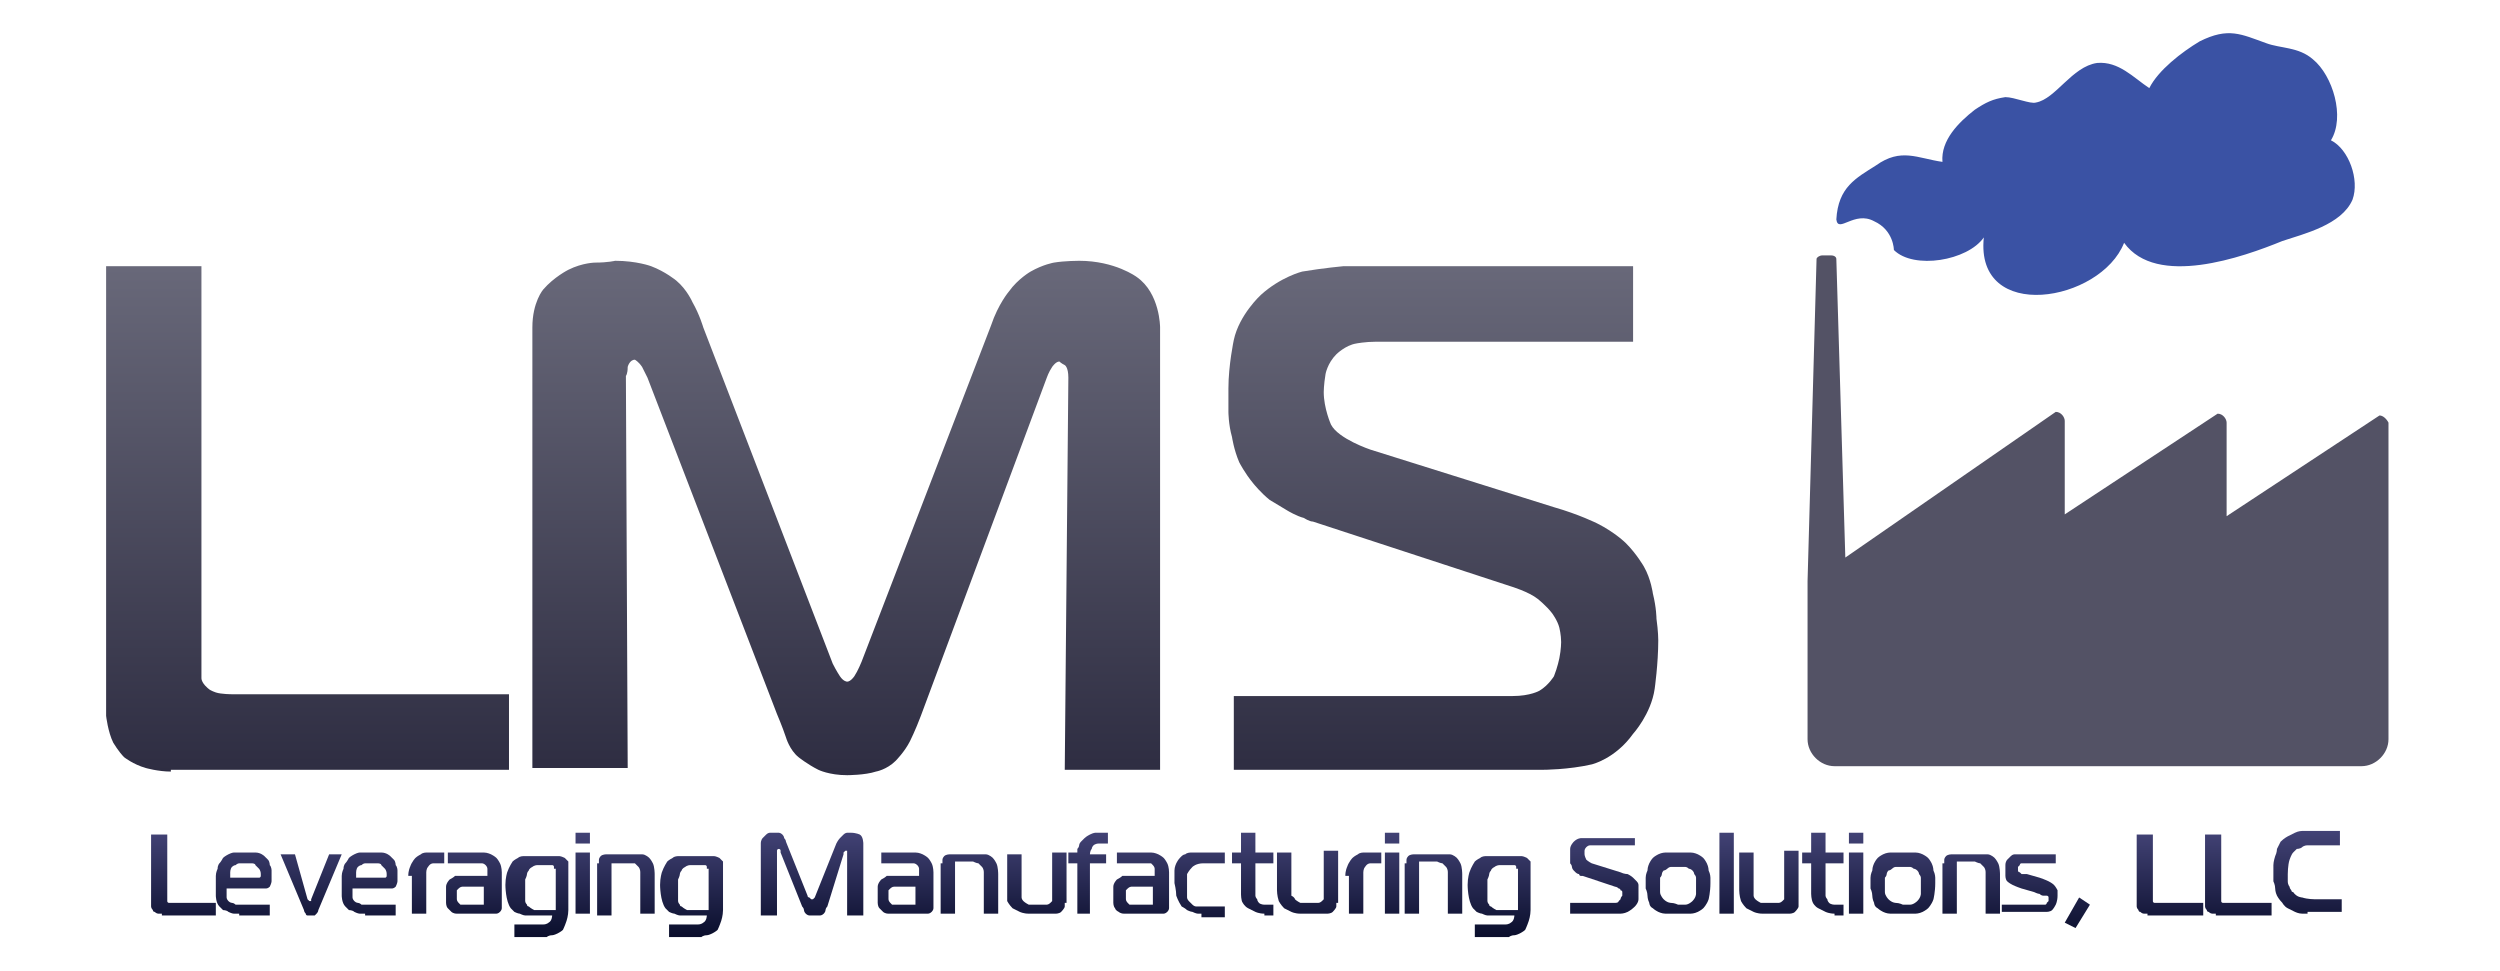
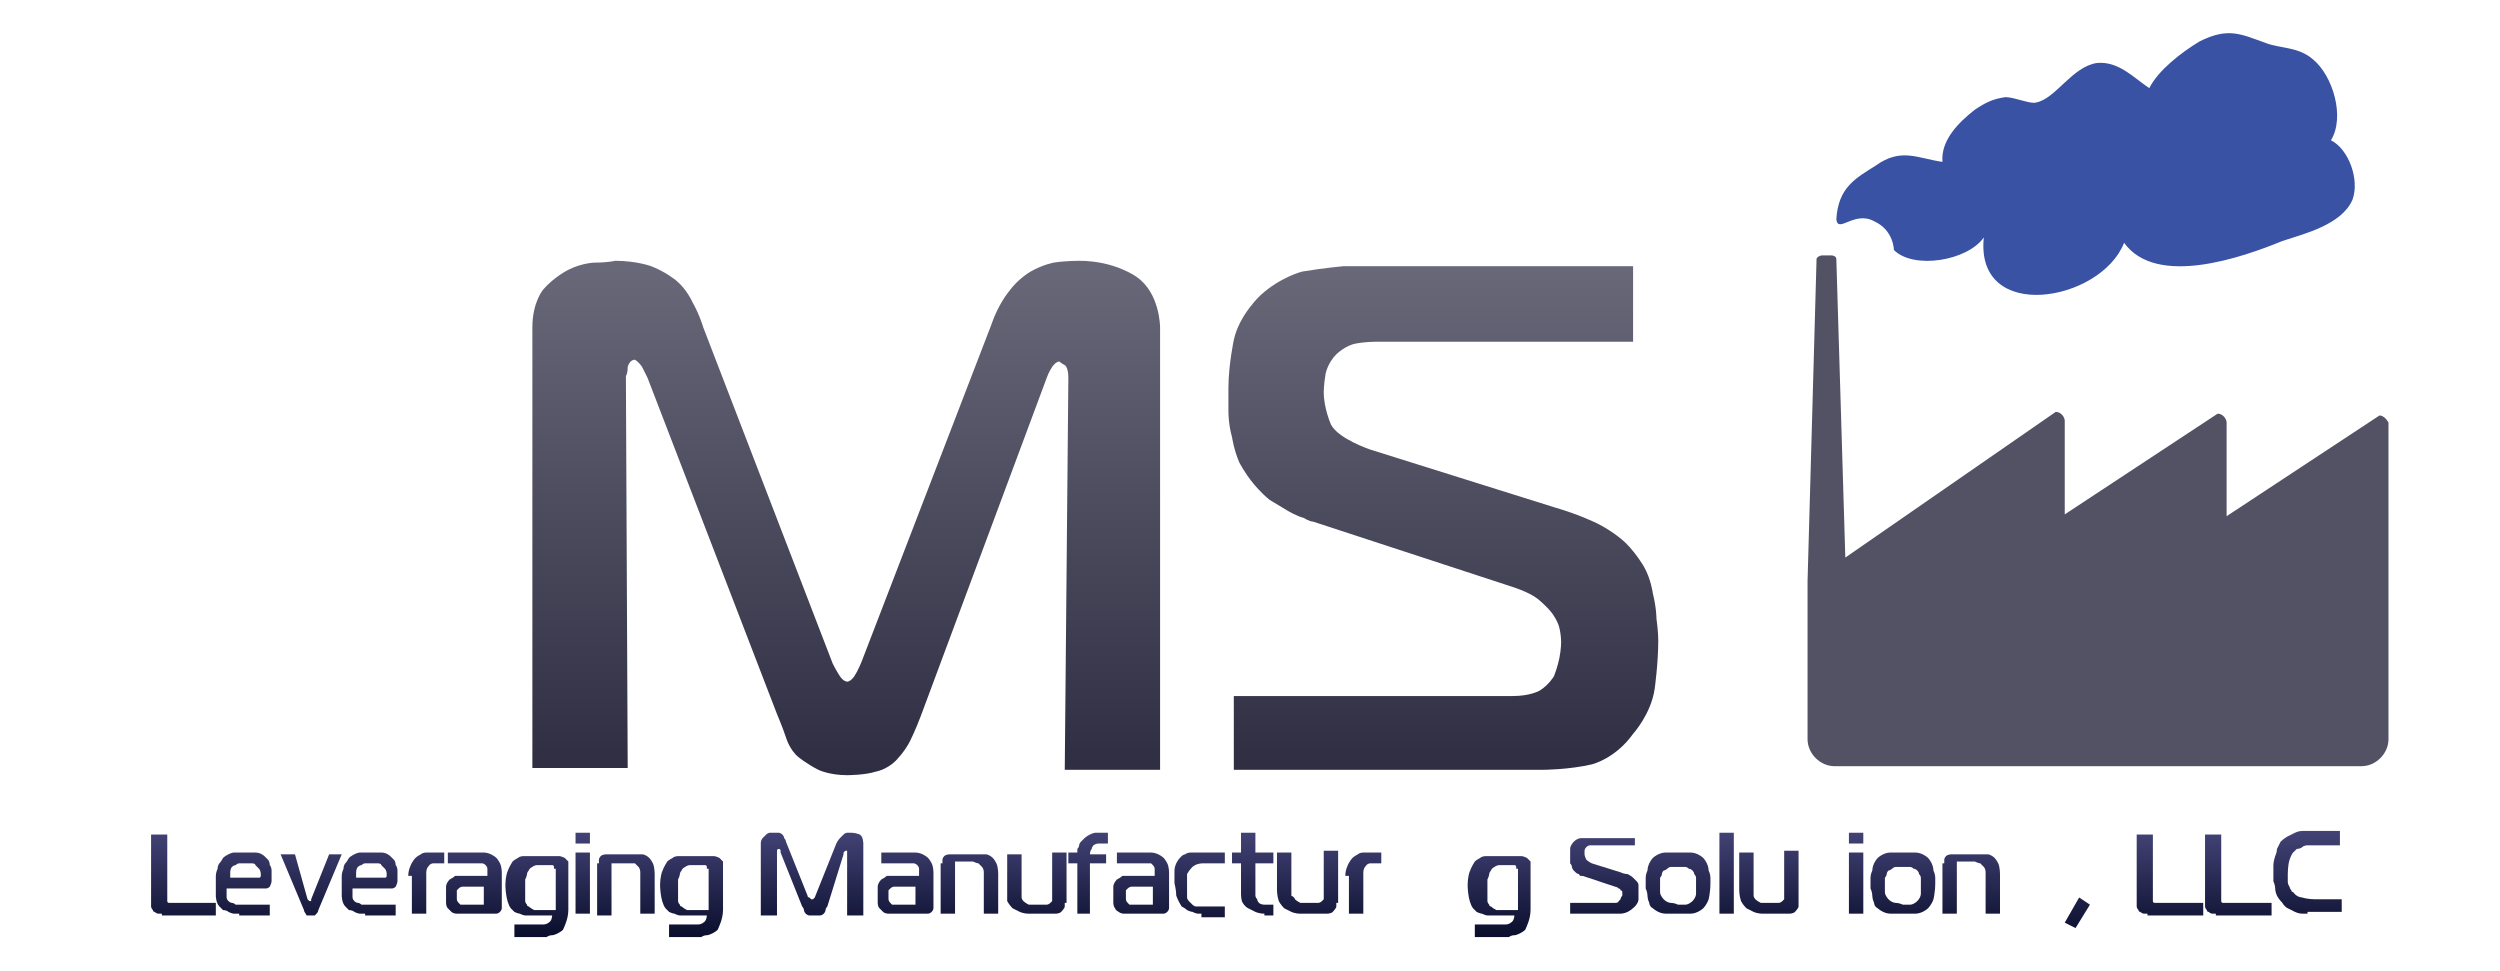
<svg xmlns="http://www.w3.org/2000/svg" xmlns:xlink="http://www.w3.org/1999/xlink" version="1.1" id="Layer_1" x="0px" y="0px" viewBox="0 0 139 54" style="enable-background:new 0 0 139 54;" xml:space="preserve">
  <style type="text/css">
	.st0{clip-path:url(#SVGID_2_);}
	.st1{clip-path:url(#SVGID_4_);fill:url(#SVGID_5_);}
	.st2{clip-path:url(#SVGID_7_);fill:url(#SVGID_8_);}
	.st3{clip-path:url(#SVGID_10_);fill:url(#SVGID_11_);}
	.st4{clip-path:url(#SVGID_13_);fill:url(#SVGID_14_);}
	.st5{clip-path:url(#SVGID_16_);fill:url(#SVGID_17_);}
	.st6{clip-path:url(#SVGID_19_);fill:url(#SVGID_20_);}
	.st7{clip-path:url(#SVGID_22_);fill:url(#SVGID_23_);}
	.st8{clip-path:url(#SVGID_25_);fill:url(#SVGID_26_);}
	.st9{clip-path:url(#SVGID_28_);fill:url(#SVGID_29_);}
	.st10{clip-path:url(#SVGID_31_);fill:url(#SVGID_32_);}
	.st11{clip-path:url(#SVGID_34_);fill:url(#SVGID_35_);}
	.st12{clip-path:url(#SVGID_37_);fill:url(#SVGID_38_);}
	.st13{clip-path:url(#SVGID_40_);fill:url(#SVGID_41_);}
	.st14{clip-path:url(#SVGID_43_);fill:url(#SVGID_44_);}
	.st15{clip-path:url(#SVGID_46_);fill:url(#SVGID_47_);}
	.st16{clip-path:url(#SVGID_49_);fill:url(#SVGID_50_);}
	.st17{clip-path:url(#SVGID_52_);fill:url(#SVGID_53_);}
	.st18{clip-path:url(#SVGID_55_);fill:url(#SVGID_56_);}
	.st19{clip-path:url(#SVGID_58_);fill:url(#SVGID_59_);}
	.st20{clip-path:url(#SVGID_61_);fill:url(#SVGID_62_);}
	.st21{clip-path:url(#SVGID_64_);fill:url(#SVGID_65_);}
	.st22{clip-path:url(#SVGID_67_);fill:url(#SVGID_68_);}
	.st23{clip-path:url(#SVGID_70_);fill:url(#SVGID_71_);}
	.st24{clip-path:url(#SVGID_73_);fill:url(#SVGID_74_);}
	.st25{clip-path:url(#SVGID_76_);fill:url(#SVGID_77_);}
	.st26{clip-path:url(#SVGID_79_);fill:url(#SVGID_80_);}
	.st27{clip-path:url(#SVGID_82_);fill:url(#SVGID_83_);}
	.st28{clip-path:url(#SVGID_85_);fill:url(#SVGID_86_);}
	.st29{clip-path:url(#SVGID_88_);fill:url(#SVGID_89_);}
	.st30{clip-path:url(#SVGID_91_);fill:url(#SVGID_92_);}
	.st31{clip-path:url(#SVGID_94_);fill:url(#SVGID_95_);}
	.st32{clip-path:url(#SVGID_97_);fill:url(#SVGID_98_);}
	.st33{clip-path:url(#SVGID_100_);fill:url(#SVGID_101_);}
	.st34{clip-path:url(#SVGID_103_);fill:url(#SVGID_104_);}
	.st35{clip-path:url(#SVGID_106_);fill:url(#SVGID_107_);}
	.st36{clip-path:url(#SVGID_109_);fill:url(#SVGID_110_);}
	.st37{clip-path:url(#SVGID_112_);fill:url(#SVGID_113_);}
	.st38{clip-path:url(#SVGID_115_);fill:url(#SVGID_116_);}
	.st39{clip-path:url(#SVGID_118_);fill:url(#SVGID_119_);}
	.st40{clip-path:url(#SVGID_121_);fill:#3A52A4;}
	.st41{clip-path:url(#SVGID_123_);fill:#535265;}
</style>
  <g>
    <g>
      <defs>
        <rect id="SVGID_1_" x="-4.9" y="-35" width="149.3" height="124" />
      </defs>
      <clipPath id="SVGID_2_">
        <use xlink:href="#SVGID_1_" style="overflow:visible;" />
      </clipPath>
      <g class="st0">
        <defs>
-           <rect id="SVGID_3_" x="-4.9" y="-35" width="149.3" height="124" />
-         </defs>
+           </defs>
        <clipPath id="SVGID_4_">
          <use xlink:href="#SVGID_3_" style="overflow:visible;" />
        </clipPath>
        <linearGradient id="SVGID_5_" gradientUnits="userSpaceOnUse" x1="2.7" y1="-8.495948e-02" x2="2.899" y2="-8.495948e-02" gradientTransform="matrix(0 143.917 434.136 0 53.898 -373.997)">
          <stop offset="0" style="stop-color:#69697A" />
          <stop offset="1" style="stop-color:#2D2C41" />
        </linearGradient>
        <path class="st1" d="M9.5,42.9c-0.7,0-1.4-0.2-1.4-0.2c-0.7-0.2-1.2-0.6-1.2-0.6c-0.3-0.3-0.6-0.8-0.6-0.8     c-0.3-0.6-0.4-1.5-0.4-1.5v-25h5.3v22.3c0,0.2,0,0.6,0,0.6c0,0.3,0.4,0.6,0.4,0.6c0.1,0.1,0.4,0.2,0.4,0.2     c0.3,0.1,0.9,0.1,0.9,0.1h15.4v4.2H9.5z" />
      </g>
      <g class="st0">
        <defs>
          <rect id="SVGID_6_" x="-4.9" y="-35" width="149.3" height="124" />
        </defs>
        <clipPath id="SVGID_7_">
          <use xlink:href="#SVGID_6_" style="overflow:visible;" />
        </clipPath>
        <linearGradient id="SVGID_8_" gradientUnits="userSpaceOnUse" x1="2.7" y1="-1.535648e-02" x2="2.899" y2="-1.535648e-02" gradientTransform="matrix(0 143.917 434.136 0 53.898 -373.997)">
          <stop offset="0" style="stop-color:#69697A" />
          <stop offset="1" style="stop-color:#2D2C41" />
        </linearGradient>
        <path class="st2" d="M51.2,39.8c-0.3,0.8-0.6,1.4-0.6,1.4c-0.3,0.6-0.8,1.1-0.8,1.1c-0.5,0.5-1.1,0.6-1.1,0.6     c-0.6,0.2-1.6,0.2-1.6,0.2c-1,0-1.6-0.3-1.6-0.3c-0.6-0.3-1.1-0.7-1.1-0.7c-0.5-0.4-0.7-1.1-0.7-1.1c-0.2-0.6-0.5-1.3-0.5-1.3     l-7.2-18.7c-0.1-0.2-0.3-0.6-0.3-0.6c-0.2-0.3-0.4-0.4-0.4-0.4c-0.3,0-0.4,0.4-0.4,0.4c0,0.4-0.1,0.5-0.1,0.5l0.1,21.8h-5.3V18.2     c0-1.4,0.6-2.1,0.6-2.1c0.6-0.7,1.4-1.1,1.4-1.1c0.8-0.4,1.5-0.4,1.5-0.4c0.7,0,1.1-0.1,1.1-0.1c1.2,0,2,0.3,2,0.3     c0.8,0.3,1.4,0.8,1.4,0.8c0.6,0.5,0.9,1.2,0.9,1.2c0.4,0.7,0.6,1.4,0.6,1.4l7.2,18.7c0.2,0.4,0.4,0.7,0.4,0.7     c0.2,0.3,0.4,0.3,0.4,0.3c0.2,0,0.4-0.3,0.4-0.3c0.2-0.3,0.4-0.8,0.4-0.8l7.2-18.7c0.4-1.2,1-1.9,1-1.9c0.5-0.7,1.2-1.1,1.2-1.1     c0.7-0.4,1.3-0.5,1.3-0.5c0.6-0.1,1.4-0.1,1.4-0.1c2,0,3.2,0.9,3.2,0.9c1.3,0.9,1.3,2.8,1.3,2.8v24.6h-5.3l0.2-21.8     c0-0.6-0.2-0.7-0.2-0.7c-0.2-0.1-0.3-0.2-0.3-0.2c-0.2,0-0.4,0.3-0.4,0.3c-0.2,0.3-0.3,0.6-0.3,0.6L51.2,39.8z" />
      </g>
      <g class="st0">
        <defs>
          <rect id="SVGID_9_" x="-4.9" y="-35" width="149.3" height="124" />
        </defs>
        <clipPath id="SVGID_10_">
          <use xlink:href="#SVGID_9_" style="overflow:visible;" />
        </clipPath>
        <linearGradient id="SVGID_11_" gradientUnits="userSpaceOnUse" x1="2.7" y1="6.074588e-02" x2="2.899" y2="6.074588e-02" gradientTransform="matrix(0 143.917 434.136 0 53.898 -373.997)">
          <stop offset="0" style="stop-color:#69697A" />
          <stop offset="1" style="stop-color:#2D2C41" />
        </linearGradient>
        <path class="st3" d="M68.6,38.7h15.5c1,0,1.5-0.3,1.5-0.3c0.5-0.3,0.8-0.8,0.8-0.8c0.2-0.5,0.3-1,0.3-1c0.1-0.5,0.1-0.9,0.1-0.9     c0-0.4-0.1-0.8-0.1-0.8c-0.1-0.4-0.4-0.8-0.4-0.8c-0.3-0.4-0.8-0.8-0.8-0.8c-0.5-0.4-1.5-0.7-1.5-0.7L73,29     c-0.2,0-0.5-0.2-0.5-0.2c-0.4-0.1-0.9-0.4-0.9-0.4c-0.5-0.3-1-0.6-1-0.6c-0.5-0.4-0.9-0.9-0.9-0.9c-0.5-0.6-0.8-1.2-0.8-1.2     c-0.3-0.7-0.4-1.4-0.4-1.4c-0.2-0.7-0.2-1.4-0.2-1.4c0-0.7,0-1.3,0-1.3c0-1.3,0.3-2.7,0.3-2.7c0.3-1.4,1.5-2.5,1.5-2.5     c1.1-1,2.3-1.3,2.3-1.3c1.2-0.2,2.3-0.3,2.3-0.3h16.1v4.2H76.5c-0.6,0-1.1,0.1-1.1,0.1c-0.6,0.1-1.1,0.6-1.1,0.6     c-0.5,0.5-0.6,1.1-0.6,1.1c-0.1,0.6-0.1,1-0.1,1c0,0.9,0.4,1.8,0.4,1.8c0.4,0.8,2.2,1.4,2.2,1.4l10.2,3.2     c1.4,0.4,2.4,0.9,2.4,0.9c1,0.5,1.6,1.1,1.6,1.1c0.6,0.6,1,1.3,1,1.3c0.4,0.7,0.5,1.5,0.5,1.5c0.2,0.8,0.2,1.4,0.2,1.4     c0.1,0.7,0.1,1.2,0.1,1.2c0,1.3-0.2,2.7-0.2,2.7c-0.2,1.4-1.2,2.5-1.2,2.5c-1,1.4-2.3,1.7-2.3,1.7c-1.3,0.3-2.7,0.3-2.7,0.3H68.6     V38.7z" />
      </g>
      <g class="st0">
        <defs>
          <rect id="SVGID_12_" x="-4.9" y="-35" width="149.3" height="124" />
        </defs>
        <clipPath id="SVGID_13_">
          <use xlink:href="#SVGID_12_" style="overflow:visible;" />
        </clipPath>
        <linearGradient id="SVGID_14_" gradientUnits="userSpaceOnUse" x1="9.135" y1="-9.256770e-02" x2="9.334" y2="-9.256770e-02" gradientTransform="matrix(0 28.557 611.657 0 66.84 -214.586)">
          <stop offset="0" style="stop-color:#424275" />
          <stop offset="1" style="stop-color:#0B0F2D" />
        </linearGradient>
        <path class="st4" d="M9,50.8c-0.1,0-0.2,0-0.2,0c-0.1,0-0.2-0.1-0.2-0.1c-0.1,0-0.1-0.1-0.1-0.1c-0.1-0.1-0.1-0.2-0.1-0.2v-4h0.9     v3.6c0,0,0,0.1,0,0.1c0,0.1,0.1,0.1,0.1,0.1c0,0,0.1,0,0.1,0c0,0,0.1,0,0.1,0H12v0.7H9z" />
      </g>
      <g class="st0">
        <defs>
          <rect id="SVGID_15_" x="-4.9" y="-35" width="149.3" height="124" />
        </defs>
        <clipPath id="SVGID_16_">
          <use xlink:href="#SVGID_15_" style="overflow:visible;" />
        </clipPath>
        <linearGradient id="SVGID_17_" gradientUnits="userSpaceOnUse" x1="9.135" y1="-8.687717e-02" x2="9.334" y2="-8.687717e-02" gradientTransform="matrix(0 28.557 611.657 0 66.84 -214.586)">
          <stop offset="0" style="stop-color:#424275" />
          <stop offset="1" style="stop-color:#0B0F2D" />
        </linearGradient>
        <path class="st5" d="M14.4,48.8c0.1,0,0.1-0.1,0.1-0.1c0-0.1,0-0.1,0-0.1c0-0.2-0.1-0.3-0.1-0.3c-0.1-0.1-0.2-0.2-0.2-0.2     C14.2,48,14,48,14,48c-0.2,0-0.3,0-0.3,0c-0.1,0-0.2,0-0.2,0c-0.1,0-0.2,0-0.2,0c-0.1,0-0.2,0.1-0.2,0.1c-0.1,0-0.2,0.1-0.2,0.1     c-0.1,0.1-0.1,0.3-0.1,0.3c0,0.1,0,0.3,0,0.3H14.4z M13.3,50.8c-0.1,0-0.3,0-0.3,0c-0.1,0-0.3-0.1-0.3-0.1     c-0.1-0.1-0.3-0.1-0.3-0.1c-0.1-0.1-0.2-0.2-0.2-0.2c-0.2-0.2-0.2-0.6-0.2-0.6c0-0.3,0-0.7,0-0.7c0-0.2,0-0.4,0-0.4     c0-0.2,0.1-0.4,0.1-0.4c0-0.2,0.1-0.3,0.1-0.3c0.1-0.1,0.2-0.3,0.2-0.3c0.1-0.1,0.3-0.2,0.3-0.2c0.2-0.1,0.3-0.1,0.3-0.1     c0.2,0,0.3,0,0.3,0c0.2,0,0.3,0,0.3,0c0.3,0,0.6,0,0.6,0c0.3,0,0.5,0.2,0.5,0.2c0.1,0.1,0.2,0.2,0.2,0.2c0.1,0.1,0.1,0.3,0.1,0.3     c0.1,0.1,0.1,0.3,0.1,0.3c0,0.2,0,0.3,0,0.3c0,0.1,0,0.3,0,0.3c0,0.1-0.1,0.3-0.1,0.3c-0.1,0.1-0.2,0.1-0.2,0.1     c-0.1,0-0.2,0-0.2,0h-2c0,0.1,0,0.3,0,0.3c0,0.1,0,0.2,0,0.2c0,0.1,0.1,0.2,0.1,0.2c0.1,0.1,0.2,0.1,0.2,0.1     c0.1,0,0.2,0.1,0.2,0.1c0.1,0,0.2,0,0.2,0h1.7v0.6H13.3z" />
      </g>
      <g class="st0">
        <defs>
          <rect id="SVGID_18_" x="-4.9" y="-35" width="149.3" height="124" />
        </defs>
        <clipPath id="SVGID_19_">
          <use xlink:href="#SVGID_18_" style="overflow:visible;" />
        </clipPath>
        <linearGradient id="SVGID_20_" gradientUnits="userSpaceOnUse" x1="9.135" y1="-8.118137e-02" x2="9.334" y2="-8.118137e-02" gradientTransform="matrix(0 28.557 611.657 0 66.84 -214.586)">
          <stop offset="0" style="stop-color:#424275" />
          <stop offset="1" style="stop-color:#0B0F2D" />
        </linearGradient>
        <path class="st6" d="M17.1,50C17.1,50,17.1,50,17.1,50c0.1,0.1,0.1,0.1,0.1,0.1c0,0,0.1,0,0.1,0c0,0,0-0.1,0-0.1l1-2.5H19     l-1.3,3.1c0,0.1-0.1,0.2-0.1,0.2c-0.1,0.1-0.1,0.1-0.1,0.1c-0.1,0-0.1,0-0.1,0c-0.1,0-0.1,0-0.1,0c-0.1,0-0.1,0-0.1,0     c-0.1,0-0.1,0-0.1,0c-0.1,0-0.1-0.1-0.1-0.1c-0.1-0.1-0.1-0.2-0.1-0.2l-1.3-3.1h0.8L17.1,50z" />
      </g>
      <g class="st0">
        <defs>
          <rect id="SVGID_21_" x="-4.9" y="-35" width="149.3" height="124" />
        </defs>
        <clipPath id="SVGID_22_">
          <use xlink:href="#SVGID_21_" style="overflow:visible;" />
        </clipPath>
        <linearGradient id="SVGID_23_" gradientUnits="userSpaceOnUse" x1="9.135" y1="-7.548558e-02" x2="9.334" y2="-7.548558e-02" gradientTransform="matrix(0 28.557 611.657 0 66.84 -214.586)">
          <stop offset="0" style="stop-color:#424275" />
          <stop offset="1" style="stop-color:#0B0F2D" />
        </linearGradient>
        <path class="st7" d="M21.4,48.8c0.1,0,0.1-0.1,0.1-0.1c0-0.1,0-0.1,0-0.1c0-0.2-0.1-0.3-0.1-0.3c-0.1-0.1-0.2-0.2-0.2-0.2     C21.2,48,21,48,21,48c-0.2,0-0.3,0-0.3,0c-0.1,0-0.2,0-0.2,0c-0.1,0-0.2,0-0.2,0c-0.1,0-0.2,0.1-0.2,0.1c-0.1,0-0.2,0.1-0.2,0.1     c-0.1,0.1-0.1,0.3-0.1,0.3c0,0.1,0,0.3,0,0.3H21.4z M20.3,50.8c-0.1,0-0.3,0-0.3,0c-0.1,0-0.3-0.1-0.3-0.1     c-0.1-0.1-0.3-0.1-0.3-0.1c-0.1-0.1-0.2-0.2-0.2-0.2c-0.2-0.2-0.2-0.6-0.2-0.6c0-0.3,0-0.7,0-0.7c0-0.2,0-0.4,0-0.4     c0-0.2,0.1-0.4,0.1-0.4c0-0.2,0.1-0.3,0.1-0.3c0.1-0.1,0.2-0.3,0.2-0.3c0.1-0.1,0.3-0.2,0.3-0.2c0.2-0.1,0.3-0.1,0.3-0.1     c0.2,0,0.3,0,0.3,0c0.2,0,0.3,0,0.3,0c0.3,0,0.6,0,0.6,0c0.3,0,0.5,0.2,0.5,0.2c0.1,0.1,0.2,0.2,0.2,0.2c0.1,0.1,0.1,0.3,0.1,0.3     c0.1,0.1,0.1,0.3,0.1,0.3c0,0.2,0,0.3,0,0.3c0,0.1,0,0.3,0,0.3c0,0.1-0.1,0.3-0.1,0.3c-0.1,0.1-0.2,0.1-0.2,0.1     c-0.1,0-0.2,0-0.2,0h-2c0,0.1,0,0.3,0,0.3c0,0.1,0,0.2,0,0.2c0,0.1,0.1,0.2,0.1,0.2c0.1,0.1,0.2,0.1,0.2,0.1     c0.1,0,0.2,0.1,0.2,0.1c0.1,0,0.2,0,0.2,0h1.7v0.6H20.3z" />
      </g>
      <g class="st0">
        <defs>
          <rect id="SVGID_24_" x="-4.9" y="-35" width="149.3" height="124" />
        </defs>
        <clipPath id="SVGID_25_">
          <use xlink:href="#SVGID_24_" style="overflow:visible;" />
        </clipPath>
        <linearGradient id="SVGID_26_" gradientUnits="userSpaceOnUse" x1="9.135" y1="-7.055835e-02" x2="9.334" y2="-7.055835e-02" gradientTransform="matrix(0 28.557 611.657 0 66.84 -214.586)">
          <stop offset="0" style="stop-color:#424275" />
          <stop offset="1" style="stop-color:#0B0F2D" />
        </linearGradient>
        <path class="st8" d="M22.7,48.7c0-0.3,0.1-0.5,0.1-0.5c0.1-0.3,0.3-0.5,0.3-0.5c0.1-0.1,0.3-0.2,0.3-0.2c0.1-0.1,0.3-0.1,0.3-0.1     c0.1,0,0.3,0,0.3,0c0.1,0,0.2,0,0.2,0h0.5V48h-0.3c-0.1,0-0.3,0-0.3,0c-0.2,0-0.3,0.2-0.3,0.2c-0.1,0.1-0.1,0.3-0.1,0.3     c0,0.2,0,0.4,0,0.4v1.9h-0.8V48.7z" />
      </g>
      <g class="st0">
        <defs>
          <rect id="SVGID_27_" x="-4.9" y="-35" width="149.3" height="124" />
        </defs>
        <clipPath id="SVGID_28_">
          <use xlink:href="#SVGID_27_" style="overflow:visible;" />
        </clipPath>
        <linearGradient id="SVGID_29_" gradientUnits="userSpaceOnUse" x1="9.135" y1="-6.637862e-02" x2="9.334" y2="-6.637862e-02" gradientTransform="matrix(0 28.557 611.657 0 66.84 -214.586)">
          <stop offset="0" style="stop-color:#424275" />
          <stop offset="1" style="stop-color:#0B0F2D" />
        </linearGradient>
        <path class="st9" d="M25.8,49.3c0,0-0.1,0-0.1,0c-0.1,0-0.2,0.1-0.2,0.1c0,0-0.1,0.1-0.1,0.1c0,0.1,0,0.3,0,0.3     c0,0.1,0,0.2,0,0.2c0,0.1,0.1,0.2,0.1,0.2c0,0,0.1,0.1,0.1,0.1c0.1,0,0.1,0,0.1,0h1c0,0,0.1,0,0.1,0c0,0,0.1,0,0.1,0     c0,0,0-0.1,0-0.1c0,0,0-0.1,0-0.1v-0.8H25.8z M26.9,47.4c0.2,0,0.4,0.1,0.4,0.1c0.2,0.1,0.3,0.2,0.3,0.2c0.1,0.1,0.2,0.3,0.2,0.3     c0.1,0.2,0.1,0.5,0.1,0.5v1.8c0,0.1,0,0.2,0,0.2c0,0.1-0.1,0.2-0.1,0.2c-0.1,0.1-0.2,0.1-0.2,0.1c-0.1,0-0.3,0-0.3,0h-1.6     c-0.1,0-0.3,0-0.3,0c-0.2,0-0.3-0.1-0.3-0.1c-0.1-0.1-0.2-0.2-0.2-0.2c-0.1-0.1-0.1-0.3-0.1-0.3c0-0.1,0-0.3,0-0.3     c0-0.1,0-0.2,0-0.2c0-0.2,0-0.4,0-0.4c0-0.2,0.2-0.4,0.2-0.4c0.2-0.1,0.3-0.2,0.3-0.2c0.2,0,0.3,0,0.3,0h1.5v-0.2     c0-0.1,0-0.2,0-0.2c0-0.1-0.1-0.2-0.1-0.2c-0.1-0.1-0.2-0.1-0.2-0.1c-0.1,0-0.2,0-0.2,0h-1.7v-0.6H26.9z" />
      </g>
      <g class="st0">
        <defs>
          <rect id="SVGID_30_" x="-4.9" y="-35" width="149.3" height="124" />
        </defs>
        <clipPath id="SVGID_31_">
          <use xlink:href="#SVGID_30_" style="overflow:visible;" />
        </clipPath>
        <linearGradient id="SVGID_32_" gradientUnits="userSpaceOnUse" x1="9.135" y1="-6.044068e-02" x2="9.334" y2="-6.044068e-02" gradientTransform="matrix(0 28.557 611.657 0 66.84 -214.586)">
          <stop offset="0" style="stop-color:#424275" />
          <stop offset="1" style="stop-color:#0B0F2D" />
        </linearGradient>
        <path class="st10" d="M30.8,48.3c0-0.1,0-0.1,0-0.1c0-0.1-0.1-0.1-0.1-0.1c-0.1,0-0.1,0-0.1,0c0,0-0.1,0-0.1,0h-0.6     c-0.2,0-0.3,0.1-0.3,0.1c-0.2,0.1-0.2,0.2-0.2,0.2c-0.1,0.1-0.1,0.2-0.1,0.2c0,0.1-0.1,0.3-0.1,0.3c0,0.1,0,0.3,0,0.3     c0,0.1,0,0.2,0,0.2c0,0.2,0,0.4,0,0.4c0,0.2,0,0.3,0,0.3c0,0.1,0.1,0.2,0.1,0.2c0,0.1,0.1,0.1,0.1,0.1c0.1,0.1,0.3,0.2,0.3,0.2     c0.2,0,0.3,0,0.3,0h0.9V48.3z M28.5,51.4h1.4c0.1,0,0.3,0,0.3,0c0.2,0,0.3-0.1,0.3-0.1c0.2-0.1,0.2-0.4,0.2-0.4h-1.2     c-0.1,0-0.3,0-0.3,0c-0.1,0-0.3-0.1-0.3-0.1c-0.1,0-0.3-0.1-0.3-0.1c-0.1-0.1-0.2-0.2-0.2-0.2c-0.3-0.4-0.3-1.3-0.3-1.3     c0-0.4,0.1-0.7,0.1-0.7c0.1-0.3,0.3-0.6,0.3-0.6c0.1-0.1,0.3-0.2,0.3-0.2c0.1-0.1,0.3-0.1,0.3-0.1c0.1,0,0.3,0,0.3,0     c0.1,0,0.3,0,0.3,0h1.1c0.1,0,0.3,0,0.3,0c0.1,0,0.3,0.1,0.3,0.1c0.1,0.1,0.2,0.2,0.2,0.2c0,0.1,0,0.3,0,0.3v2.4     c0,0.3-0.1,0.6-0.1,0.6c-0.1,0.3-0.2,0.5-0.2,0.5c-0.1,0.1-0.3,0.2-0.3,0.2c-0.2,0.1-0.3,0.1-0.3,0.1c-0.2,0-0.3,0.1-0.3,0.1     c-0.1,0-0.2,0-0.2,0h-1.6V51.4z" />
      </g>
      <g class="st0">
        <defs>
          <rect id="SVGID_33_" x="-4.9" y="-35" width="149.3" height="124" />
        </defs>
        <clipPath id="SVGID_34_">
          <use xlink:href="#SVGID_33_" style="overflow:visible;" />
        </clipPath>
        <linearGradient id="SVGID_35_" gradientUnits="userSpaceOnUse" x1="9.135" y1="-5.631360e-02" x2="9.334" y2="-5.631360e-02" gradientTransform="matrix(0 28.557 611.657 0 66.84 -214.586)">
          <stop offset="0" style="stop-color:#424275" />
          <stop offset="1" style="stop-color:#0B0F2D" />
        </linearGradient>
        <path class="st11" d="M32,46.9v-0.6h0.8v0.6H32z M32,47.4h0.8v3.4H32V47.4z" />
      </g>
      <g class="st0">
        <defs>
          <rect id="SVGID_36_" x="-4.9" y="-35" width="149.3" height="124" />
        </defs>
        <clipPath id="SVGID_37_">
          <use xlink:href="#SVGID_36_" style="overflow:visible;" />
        </clipPath>
        <linearGradient id="SVGID_38_" gradientUnits="userSpaceOnUse" x1="9.135" y1="-5.230233e-02" x2="9.334" y2="-5.230233e-02" gradientTransform="matrix(0 28.557 611.657 0 66.84 -214.586)">
          <stop offset="0" style="stop-color:#424275" />
          <stop offset="1" style="stop-color:#0B0F2D" />
        </linearGradient>
        <path class="st12" d="M33.3,48c0-0.1,0-0.2,0-0.2c0-0.1,0.1-0.2,0.1-0.2c0.1-0.1,0.3-0.1,0.3-0.1c0.1,0,0.3,0,0.3,0h1.2     c0.3,0,0.5,0,0.5,0c0.2,0,0.4,0.2,0.4,0.2c0.1,0.1,0.2,0.3,0.2,0.3c0.1,0.2,0.1,0.6,0.1,0.6v2.2h-0.8v-2c0-0.2,0-0.3,0-0.3     c0-0.2-0.1-0.3-0.1-0.3c-0.1-0.1-0.2-0.2-0.2-0.2C35.2,48,35,48,35,48h-0.8c0,0-0.1,0-0.1,0c0,0-0.1,0-0.1,0c0,0,0,0.1,0,0.1     c0,0,0,0.1,0,0.1v2.7h-0.8V48z" />
      </g>
      <g class="st0">
        <defs>
          <rect id="SVGID_39_" x="-4.9" y="-35" width="149.3" height="124" />
        </defs>
        <clipPath id="SVGID_40_">
          <use xlink:href="#SVGID_39_" style="overflow:visible;" />
        </clipPath>
        <linearGradient id="SVGID_41_" gradientUnits="userSpaceOnUse" x1="9.135" y1="-4.638544e-02" x2="9.334" y2="-4.638544e-02" gradientTransform="matrix(0 28.557 611.657 0 66.84 -214.586)">
          <stop offset="0" style="stop-color:#424275" />
          <stop offset="1" style="stop-color:#0B0F2D" />
        </linearGradient>
        <path class="st13" d="M39.3,48.3c0-0.1,0-0.1,0-0.1c0-0.1-0.1-0.1-0.1-0.1c-0.1,0-0.1,0-0.1,0c0,0-0.1,0-0.1,0h-0.6     c-0.2,0-0.3,0.1-0.3,0.1c-0.2,0.1-0.2,0.2-0.2,0.2c-0.1,0.1-0.1,0.2-0.1,0.2c0,0.1-0.1,0.3-0.1,0.3c0,0.1,0,0.3,0,0.3     c0,0.1,0,0.2,0,0.2c0,0.2,0,0.4,0,0.4c0,0.2,0,0.3,0,0.3c0,0.1,0.1,0.2,0.1,0.2c0,0.1,0.1,0.1,0.1,0.1c0.1,0.1,0.3,0.2,0.3,0.2     c0.2,0,0.3,0,0.3,0h0.9V48.3z M37.1,51.4h1.4c0.1,0,0.3,0,0.3,0c0.2,0,0.3-0.1,0.3-0.1c0.2-0.1,0.2-0.4,0.2-0.4h-1.2     c-0.1,0-0.3,0-0.3,0c-0.1,0-0.3-0.1-0.3-0.1c-0.1,0-0.3-0.1-0.3-0.1c-0.1-0.1-0.2-0.2-0.2-0.2c-0.3-0.4-0.3-1.3-0.3-1.3     c0-0.4,0.1-0.7,0.1-0.7c0.1-0.3,0.3-0.6,0.3-0.6c0.1-0.1,0.3-0.2,0.3-0.2c0.1-0.1,0.3-0.1,0.3-0.1c0.1,0,0.3,0,0.3,0     c0.1,0,0.3,0,0.3,0h1.1c0.1,0,0.3,0,0.3,0c0.1,0,0.3,0.1,0.3,0.1c0.1,0.1,0.2,0.2,0.2,0.2c0,0.1,0,0.3,0,0.3v2.4     c0,0.3-0.1,0.6-0.1,0.6c-0.1,0.3-0.2,0.5-0.2,0.5c-0.1,0.1-0.3,0.2-0.3,0.2c-0.2,0.1-0.3,0.1-0.3,0.1c-0.2,0-0.3,0.1-0.3,0.1     c-0.1,0-0.2,0-0.2,0h-1.6V51.4z" />
      </g>
      <g class="st0">
        <defs>
          <rect id="SVGID_42_" x="-4.9" y="-35" width="149.3" height="124" />
        </defs>
        <clipPath id="SVGID_43_">
          <use xlink:href="#SVGID_42_" style="overflow:visible;" />
        </clipPath>
        <linearGradient id="SVGID_44_" gradientUnits="userSpaceOnUse" x1="9.135" y1="-3.514652e-02" x2="9.334" y2="-3.514652e-02" gradientTransform="matrix(0 28.557 611.657 0 66.84 -214.586)">
          <stop offset="0" style="stop-color:#424275" />
          <stop offset="1" style="stop-color:#0B0F2D" />
        </linearGradient>
        <path class="st14" d="M46,50.4c-0.1,0.1-0.1,0.2-0.1,0.2c0,0.1-0.1,0.2-0.1,0.2c-0.1,0.1-0.2,0.1-0.2,0.1c-0.1,0-0.3,0-0.3,0     c-0.2,0-0.3,0-0.3,0c-0.1,0-0.2-0.1-0.2-0.1c-0.1-0.1-0.1-0.2-0.1-0.2c0-0.1-0.1-0.2-0.1-0.2l-1.2-3c0,0,0-0.1,0-0.1     c0-0.1-0.1-0.1-0.1-0.1c-0.1,0-0.1,0.1-0.1,0.1c0,0.1,0,0.1,0,0.1l0,3.5h-0.9v-4c0-0.2,0.1-0.3,0.1-0.3c0.1-0.1,0.2-0.2,0.2-0.2     c0.1-0.1,0.2-0.1,0.2-0.1c0.1,0,0.2,0,0.2,0c0.2,0,0.3,0,0.3,0c0.1,0,0.2,0.1,0.2,0.1c0.1,0.1,0.1,0.2,0.1,0.2     c0.1,0.1,0.1,0.2,0.1,0.2l1.2,3c0,0.1,0.1,0.1,0.1,0.1c0,0,0.1,0.1,0.1,0.1c0,0,0.1,0,0.1,0c0,0,0.1-0.1,0.1-0.1l1.2-3     c0.1-0.2,0.2-0.3,0.2-0.3c0.1-0.1,0.2-0.2,0.2-0.2c0.1-0.1,0.2-0.1,0.2-0.1c0.1,0,0.2,0,0.2,0c0.3,0,0.5,0.1,0.5,0.1     c0.2,0.1,0.2,0.5,0.2,0.5v4h-0.9l0-3.5c0-0.1,0-0.1,0-0.1c0,0-0.1,0-0.1,0c0,0-0.1,0.1-0.1,0.1c0,0.1,0,0.1,0,0.1L46,50.4z" />
      </g>
      <g class="st0">
        <defs>
          <rect id="SVGID_45_" x="-4.9" y="-35" width="149.3" height="124" />
        </defs>
        <clipPath id="SVGID_46_">
          <use xlink:href="#SVGID_45_" style="overflow:visible;" />
        </clipPath>
        <linearGradient id="SVGID_47_" gradientUnits="userSpaceOnUse" x1="9.135" y1="-2.707659e-02" x2="9.334" y2="-2.707659e-02" gradientTransform="matrix(0 28.557 611.657 0 66.84 -214.586)">
          <stop offset="0" style="stop-color:#424275" />
          <stop offset="1" style="stop-color:#0B0F2D" />
        </linearGradient>
        <path class="st15" d="M49.8,49.3c0,0-0.1,0-0.1,0c-0.1,0-0.2,0.1-0.2,0.1c0,0-0.1,0.1-0.1,0.1c0,0.1,0,0.3,0,0.3     c0,0.1,0,0.2,0,0.2c0,0.1,0.1,0.2,0.1,0.2c0,0,0.1,0.1,0.1,0.1c0.1,0,0.1,0,0.1,0h1c0,0,0.1,0,0.1,0c0,0,0.1,0,0.1,0     c0,0,0-0.1,0-0.1c0,0,0-0.1,0-0.1v-0.8H49.8z M50.9,47.4c0.2,0,0.4,0.1,0.4,0.1c0.2,0.1,0.3,0.2,0.3,0.2c0.1,0.1,0.2,0.3,0.2,0.3     c0.1,0.2,0.1,0.5,0.1,0.5v1.8c0,0.1,0,0.2,0,0.2c0,0.1-0.1,0.2-0.1,0.2c-0.1,0.1-0.2,0.1-0.2,0.1c-0.1,0-0.3,0-0.3,0h-1.6     c-0.1,0-0.3,0-0.3,0c-0.2,0-0.3-0.1-0.3-0.1c-0.1-0.1-0.2-0.2-0.2-0.2c-0.1-0.1-0.1-0.3-0.1-0.3c0-0.1,0-0.3,0-0.3     c0-0.1,0-0.2,0-0.2c0-0.2,0-0.4,0-0.4c0-0.2,0.2-0.4,0.2-0.4c0.2-0.1,0.3-0.2,0.3-0.2c0.2,0,0.3,0,0.3,0h1.5v-0.2     c0-0.1,0-0.2,0-0.2c0-0.1-0.1-0.2-0.1-0.2c-0.1-0.1-0.2-0.1-0.2-0.1c-0.1,0-0.2,0-0.2,0H49v-0.6H50.9z" />
      </g>
      <g class="st0">
        <defs>
          <rect id="SVGID_48_" x="-4.9" y="-35" width="149.3" height="124" />
        </defs>
        <clipPath id="SVGID_49_">
          <use xlink:href="#SVGID_48_" style="overflow:visible;" />
        </clipPath>
        <linearGradient id="SVGID_50_" gradientUnits="userSpaceOnUse" x1="9.135" y1="-2.110707e-02" x2="9.334" y2="-2.110707e-02" gradientTransform="matrix(0 28.557 611.657 0 66.84 -214.586)">
          <stop offset="0" style="stop-color:#424275" />
          <stop offset="1" style="stop-color:#0B0F2D" />
        </linearGradient>
        <path class="st16" d="M52.4,48c0-0.1,0-0.2,0-0.2c0-0.1,0.1-0.2,0.1-0.2c0.1-0.1,0.3-0.1,0.3-0.1c0.1,0,0.3,0,0.3,0h1.2     c0.3,0,0.5,0,0.5,0c0.2,0,0.4,0.2,0.4,0.2c0.1,0.1,0.2,0.3,0.2,0.3c0.1,0.2,0.1,0.6,0.1,0.6v2.2h-0.8v-2c0-0.2,0-0.3,0-0.3     c0-0.2-0.1-0.3-0.1-0.3c-0.1-0.1-0.2-0.2-0.2-0.2c-0.1,0-0.3-0.1-0.3-0.1h-0.8c0,0-0.1,0-0.1,0c0,0-0.1,0-0.1,0c0,0,0,0.1,0,0.1     c0,0,0,0.1,0,0.1v2.7h-0.8V48z" />
      </g>
      <g class="st0">
        <defs>
          <rect id="SVGID_51_" x="-4.9" y="-35" width="149.3" height="124" />
        </defs>
        <clipPath id="SVGID_52_">
          <use xlink:href="#SVGID_51_" style="overflow:visible;" />
        </clipPath>
        <linearGradient id="SVGID_53_" gradientUnits="userSpaceOnUse" x1="9.135" y1="-1.513227e-02" x2="9.334" y2="-1.513227e-02" gradientTransform="matrix(0 28.557 611.657 0 66.84 -214.586)">
          <stop offset="0" style="stop-color:#424275" />
          <stop offset="1" style="stop-color:#0B0F2D" />
        </linearGradient>
        <path class="st17" d="M59.2,50.2c0,0.1,0,0.2,0,0.2c0,0.1-0.2,0.3-0.2,0.3c-0.1,0.1-0.3,0.1-0.3,0.1c-0.1,0-0.3,0-0.3,0h-1.2     c-0.3,0-0.5-0.1-0.5-0.1c-0.2-0.1-0.4-0.2-0.4-0.2c-0.2-0.2-0.3-0.4-0.3-0.4C56,49.9,56,49.6,56,49.6v-2.1h0.8v2     c0,0.2,0,0.4,0,0.4c0,0.1,0.1,0.2,0.1,0.2c0.1,0.1,0.3,0.2,0.3,0.2c0.1,0,0.4,0,0.4,0h0.6c0.1,0,0.2-0.1,0.2-0.1     c0.1-0.1,0.1-0.1,0.1-0.1c0-0.1,0-0.1,0-0.1v-2.6h0.8V50.2z" />
      </g>
      <g class="st0">
        <defs>
          <rect id="SVGID_54_" x="-4.9" y="-35" width="149.3" height="124" />
        </defs>
        <clipPath id="SVGID_55_">
          <use xlink:href="#SVGID_54_" style="overflow:visible;" />
        </clipPath>
        <linearGradient id="SVGID_56_" gradientUnits="userSpaceOnUse" x1="9.135" y1="-1.027875e-02" x2="9.334" y2="-1.027875e-02" gradientTransform="matrix(0 28.557 611.657 0 66.84 -214.586)">
          <stop offset="0" style="stop-color:#424275" />
          <stop offset="1" style="stop-color:#0B0F2D" />
        </linearGradient>
        <path class="st18" d="M59.9,50.8V48h-0.5v-0.6h0.5c0-0.1,0-0.2,0-0.2C60,47.1,60,47,60,47c0-0.1,0.1-0.2,0.1-0.2     c0.1-0.1,0.2-0.2,0.2-0.2c0.1-0.1,0.3-0.2,0.3-0.2c0.2-0.1,0.3-0.1,0.3-0.1c0.2,0,0.4,0,0.4,0c0.2,0,0.3,0,0.3,0v0.6     c-0.3,0-0.5,0-0.5,0c-0.2,0-0.3,0.1-0.3,0.1c-0.1,0.1-0.1,0.2-0.1,0.2c-0.1,0.1-0.1,0.3-0.1,0.3h0.9V48h-0.9v2.8H59.9z" />
      </g>
      <g class="st0">
        <defs>
          <rect id="SVGID_57_" x="-4.9" y="-35" width="149.3" height="124" />
        </defs>
        <clipPath id="SVGID_58_">
          <use xlink:href="#SVGID_57_" style="overflow:visible;" />
        </clipPath>
        <linearGradient id="SVGID_59_" gradientUnits="userSpaceOnUse" x1="9.135" y1="-5.577870e-03" x2="9.334" y2="-5.577870e-03" gradientTransform="matrix(0 28.557 611.657 0 66.84 -214.586)">
          <stop offset="0" style="stop-color:#424275" />
          <stop offset="1" style="stop-color:#0B0F2D" />
        </linearGradient>
        <path class="st19" d="M63,49.3c0,0-0.1,0-0.1,0c-0.1,0-0.2,0.1-0.2,0.1c0,0-0.1,0.1-0.1,0.1c0,0.1,0,0.3,0,0.3c0,0.1,0,0.2,0,0.2     c0,0.1,0.1,0.2,0.1,0.2c0,0,0.1,0.1,0.1,0.1c0.1,0,0.1,0,0.1,0h1c0,0,0.1,0,0.1,0c0,0,0.1,0,0.1,0c0,0,0-0.1,0-0.1     c0,0,0-0.1,0-0.1v-0.8H63z M64,47.4c0.2,0,0.4,0.1,0.4,0.1c0.2,0.1,0.3,0.2,0.3,0.2c0.1,0.1,0.2,0.3,0.2,0.3     c0.1,0.2,0.1,0.5,0.1,0.5v1.8c0,0.1,0,0.2,0,0.2c0,0.1-0.1,0.2-0.1,0.2c-0.1,0.1-0.2,0.1-0.2,0.1c-0.1,0-0.3,0-0.3,0h-1.6     c-0.1,0-0.3,0-0.3,0c-0.2,0-0.3-0.1-0.3-0.1C62,50.6,62,50.5,62,50.5c-0.1-0.1-0.1-0.3-0.1-0.3c0-0.1,0-0.3,0-0.3     c0-0.1,0-0.2,0-0.2c0-0.2,0-0.4,0-0.4c0-0.2,0.2-0.4,0.2-0.4c0.2-0.1,0.3-0.2,0.3-0.2c0.2,0,0.3,0,0.3,0h1.5v-0.2     c0-0.1,0-0.2,0-0.2c0-0.1-0.1-0.2-0.1-0.2C64.1,48.1,64,48,64,48c-0.1,0-0.2,0-0.2,0h-1.7v-0.6H64z" />
      </g>
      <g class="st0">
        <defs>
          <rect id="SVGID_60_" x="-4.9" y="-35" width="149.3" height="124" />
        </defs>
        <clipPath id="SVGID_61_">
          <use xlink:href="#SVGID_60_" style="overflow:visible;" />
        </clipPath>
        <linearGradient id="SVGID_62_" gradientUnits="userSpaceOnUse" x1="9.135" y1="1.179284e-04" x2="9.334" y2="1.179284e-04" gradientTransform="matrix(0 28.557 611.657 0 66.84 -214.586)">
          <stop offset="0" style="stop-color:#424275" />
          <stop offset="1" style="stop-color:#0B0F2D" />
        </linearGradient>
        <path class="st20" d="M66.8,50.8c-0.1,0-0.2,0-0.2,0c-0.1,0-0.3-0.1-0.3-0.1c-0.1,0-0.3-0.1-0.3-0.1c-0.1-0.1-0.3-0.2-0.3-0.2     c-0.2-0.3-0.3-0.6-0.3-0.6c0-0.3-0.1-0.7-0.1-0.7c0-0.2,0-0.3,0-0.3c0-0.2,0-0.4,0-0.4c0-0.2,0.1-0.4,0.1-0.4     c0.1-0.2,0.2-0.3,0.2-0.3c0.1-0.1,0.1-0.1,0.1-0.1c0.1-0.1,0.2-0.1,0.2-0.1c0.1-0.1,0.3-0.1,0.3-0.1c0.2,0,0.4,0,0.4,0h1.5V48     h-1.2c-0.4,0-0.6,0.2-0.6,0.2c-0.2,0.2-0.3,0.4-0.3,0.4c0,0.1,0,0.2,0,0.2c0,0.1,0,0.2,0,0.2c0,0.1,0,0.2,0,0.2     c0,0.1,0,0.1,0,0.1c0,0.1,0,0.2,0,0.2c0,0.1,0,0.2,0,0.2c0,0.1,0,0.2,0,0.2c0,0.1,0.1,0.2,0.1,0.2c0.1,0.1,0.2,0.2,0.2,0.2     c0.1,0.1,0.2,0.1,0.2,0.1c0.1,0,0.2,0,0.2,0c0.1,0,0.2,0,0.2,0h1.2v0.6H66.8z" />
      </g>
      <g class="st0">
        <defs>
          <rect id="SVGID_63_" x="-4.9" y="-35" width="149.3" height="124" />
        </defs>
        <clipPath id="SVGID_64_">
          <use xlink:href="#SVGID_63_" style="overflow:visible;" />
        </clipPath>
        <linearGradient id="SVGID_65_" gradientUnits="userSpaceOnUse" x1="9.135" y1="4.613493e-03" x2="9.334" y2="4.613493e-03" gradientTransform="matrix(0 28.557 611.657 0 66.84 -214.586)">
          <stop offset="0" style="stop-color:#424275" />
          <stop offset="1" style="stop-color:#0B0F2D" />
        </linearGradient>
        <path class="st21" d="M70.3,50.8c-0.3,0-0.5-0.1-0.5-0.1c-0.2-0.1-0.4-0.2-0.4-0.2c-0.2-0.1-0.3-0.3-0.3-0.3     C69,50.1,69,49.7,69,49.7V48h-0.5v-0.6H69v-1.1h0.8v1.1h1V48h-1v1.4c0,0.1,0,0.2,0,0.2c0,0.1,0,0.2,0,0.2c0,0.1,0.1,0.2,0.1,0.2     c0,0.1,0.1,0.2,0.1,0.2c0.1,0.1,0.3,0.1,0.3,0.1c0.2,0,0.3,0,0.3,0h0.2v0.6H70.3z" />
      </g>
      <g class="st0">
        <defs>
          <rect id="SVGID_66_" x="-4.9" y="-35" width="149.3" height="124" />
        </defs>
        <clipPath id="SVGID_67_">
          <use xlink:href="#SVGID_66_" style="overflow:visible;" />
        </clipPath>
        <linearGradient id="SVGID_68_" gradientUnits="userSpaceOnUse" x1="9.135" y1="9.619685e-03" x2="9.334" y2="9.619685e-03" gradientTransform="matrix(0 28.557 611.657 0 66.84 -214.586)">
          <stop offset="0" style="stop-color:#424275" />
          <stop offset="1" style="stop-color:#0B0F2D" />
        </linearGradient>
        <path class="st22" d="M74.3,50.2c0,0.1,0,0.2,0,0.2c0,0.1-0.2,0.3-0.2,0.3c-0.1,0.1-0.3,0.1-0.3,0.1c-0.1,0-0.3,0-0.3,0h-1.2     c-0.3,0-0.5-0.1-0.5-0.1c-0.2-0.1-0.4-0.2-0.4-0.2c-0.2-0.2-0.3-0.4-0.3-0.4c-0.1-0.3-0.1-0.6-0.1-0.6v-2.1h0.8v2     c0,0.2,0,0.4,0,0.4C72,49.9,72,50,72,50c0.1,0.1,0.3,0.2,0.3,0.2c0.1,0,0.4,0,0.4,0h0.6c0.1,0,0.2-0.1,0.2-0.1     c0.1-0.1,0.1-0.1,0.1-0.1c0-0.1,0-0.1,0-0.1v-2.6h0.8V50.2z" />
      </g>
      <g class="st0">
        <defs>
          <rect id="SVGID_69_" x="-4.9" y="-35" width="149.3" height="124" />
        </defs>
        <clipPath id="SVGID_70_">
          <use xlink:href="#SVGID_69_" style="overflow:visible;" />
        </clipPath>
        <linearGradient id="SVGID_71_" gradientUnits="userSpaceOnUse" x1="9.135" y1="1.458376e-02" x2="9.334" y2="1.458376e-02" gradientTransform="matrix(0 28.557 611.657 0 66.84 -214.586)">
          <stop offset="0" style="stop-color:#424275" />
          <stop offset="1" style="stop-color:#0B0F2D" />
        </linearGradient>
        <path class="st23" d="M74.8,48.7c0-0.3,0.1-0.5,0.1-0.5c0.1-0.3,0.3-0.5,0.3-0.5c0.1-0.1,0.3-0.2,0.3-0.2     c0.1-0.1,0.3-0.1,0.3-0.1c0.1,0,0.3,0,0.3,0c0.1,0,0.2,0,0.2,0h0.5V48h-0.3c-0.1,0-0.3,0-0.3,0c-0.2,0-0.3,0.2-0.3,0.2     c-0.1,0.1-0.1,0.3-0.1,0.3c0,0.2,0,0.4,0,0.4v1.9h-0.8V48.7z" />
      </g>
      <g class="st0">
        <defs>
-           <rect id="SVGID_72_" x="-4.9" y="-35" width="149.3" height="124" />
-         </defs>
+           </defs>
        <clipPath id="SVGID_73_">
          <use xlink:href="#SVGID_72_" style="overflow:visible;" />
        </clipPath>
        <linearGradient id="SVGID_74_" gradientUnits="userSpaceOnUse" x1="9.135" y1="1.716318e-02" x2="9.334" y2="1.716318e-02" gradientTransform="matrix(0 28.557 611.657 0 66.84 -214.586)">
          <stop offset="0" style="stop-color:#424275" />
          <stop offset="1" style="stop-color:#0B0F2D" />
        </linearGradient>
        <path class="st24" d="M77,46.9v-0.6h0.8v0.6H77z M77,47.4h0.8v3.4H77V47.4z" />
      </g>
      <g class="st0">
        <defs>
-           <rect id="SVGID_75_" x="-4.9" y="-35" width="149.3" height="124" />
-         </defs>
+           </defs>
        <clipPath id="SVGID_76_">
          <use xlink:href="#SVGID_75_" style="overflow:visible;" />
        </clipPath>
        <linearGradient id="SVGID_77_" gradientUnits="userSpaceOnUse" x1="9.135" y1="2.117445e-02" x2="9.334" y2="2.117445e-02" gradientTransform="matrix(0 28.557 611.657 0 66.84 -214.586)">
          <stop offset="0" style="stop-color:#424275" />
          <stop offset="1" style="stop-color:#0B0F2D" />
        </linearGradient>
        <path class="st25" d="M78.2,48c0-0.1,0-0.2,0-0.2c0-0.1,0.1-0.2,0.1-0.2c0.1-0.1,0.3-0.1,0.3-0.1c0.1,0,0.3,0,0.3,0h1.2     c0.3,0,0.5,0,0.5,0c0.2,0,0.4,0.2,0.4,0.2c0.1,0.1,0.2,0.3,0.2,0.3c0.1,0.2,0.1,0.6,0.1,0.6v2.2h-0.8v-2c0-0.2,0-0.3,0-0.3     c0-0.2-0.1-0.3-0.1-0.3c-0.1-0.1-0.2-0.2-0.2-0.2c-0.1,0-0.3-0.1-0.3-0.1h-0.8c0,0-0.1,0-0.1,0c0,0-0.1,0-0.1,0c0,0,0,0.1,0,0.1     c0,0,0,0.1,0,0.1v2.7h-0.8V48z" />
      </g>
      <g class="st0">
        <defs>
          <rect id="SVGID_78_" x="-4.9" y="-35" width="149.3" height="124" />
        </defs>
        <clipPath id="SVGID_79_">
          <use xlink:href="#SVGID_78_" style="overflow:visible;" />
        </clipPath>
        <linearGradient id="SVGID_80_" gradientUnits="userSpaceOnUse" x1="9.135" y1="2.709134e-02" x2="9.334" y2="2.709134e-02" gradientTransform="matrix(0 28.557 611.657 0 66.84 -214.586)">
          <stop offset="0" style="stop-color:#424275" />
          <stop offset="1" style="stop-color:#0B0F2D" />
        </linearGradient>
        <path class="st26" d="M84.3,48.3c0-0.1,0-0.1,0-0.1c0-0.1-0.1-0.1-0.1-0.1c-0.1,0-0.1,0-0.1,0c0,0-0.1,0-0.1,0h-0.6     c-0.2,0-0.3,0.1-0.3,0.1c-0.2,0.1-0.2,0.2-0.2,0.2c-0.1,0.1-0.1,0.2-0.1,0.2c0,0.1-0.1,0.3-0.1,0.3c0,0.1,0,0.3,0,0.3     c0,0.1,0,0.2,0,0.2c0,0.2,0,0.4,0,0.4c0,0.2,0,0.3,0,0.3c0,0.1,0.1,0.2,0.1,0.2c0,0.1,0.1,0.1,0.1,0.1c0.1,0.1,0.3,0.2,0.3,0.2     c0.2,0,0.3,0,0.3,0h0.9V48.3z M82,51.4h1.4c0.1,0,0.3,0,0.3,0c0.2,0,0.3-0.1,0.3-0.1c0.2-0.1,0.2-0.4,0.2-0.4h-1.2     c-0.1,0-0.3,0-0.3,0c-0.1,0-0.3-0.1-0.3-0.1c-0.1,0-0.3-0.1-0.3-0.1c-0.1-0.1-0.2-0.2-0.2-0.2c-0.3-0.4-0.3-1.3-0.3-1.3     c0-0.4,0.1-0.7,0.1-0.7c0.1-0.3,0.3-0.6,0.3-0.6c0.1-0.1,0.3-0.2,0.3-0.2c0.1-0.1,0.3-0.1,0.3-0.1c0.1,0,0.3,0,0.3,0     c0.1,0,0.3,0,0.3,0h1.1c0.1,0,0.3,0,0.3,0c0.1,0,0.3,0.1,0.3,0.1c0.1,0.1,0.2,0.2,0.2,0.2c0,0.1,0,0.3,0,0.3v2.4     c0,0.3-0.1,0.6-0.1,0.6c-0.1,0.3-0.2,0.5-0.2,0.5c-0.1,0.1-0.3,0.2-0.3,0.2c-0.2,0.1-0.3,0.1-0.3,0.1c-0.2,0-0.3,0.1-0.3,0.1     c-0.1,0-0.2,0-0.2,0H82V51.4z" />
      </g>
      <g class="st0">
        <defs>
          <rect id="SVGID_81_" x="-4.9" y="-35" width="149.3" height="124" />
        </defs>
        <clipPath id="SVGID_82_">
          <use xlink:href="#SVGID_81_" style="overflow:visible;" />
        </clipPath>
        <linearGradient id="SVGID_83_" gradientUnits="userSpaceOnUse" x1="9.135" y1="3.657730e-02" x2="9.334" y2="3.657730e-02" gradientTransform="matrix(0 28.557 611.657 0 66.84 -214.586)">
          <stop offset="0" style="stop-color:#424275" />
          <stop offset="1" style="stop-color:#0B0F2D" />
        </linearGradient>
        <path class="st27" d="M87.3,50.2h2.5c0.2,0,0.2-0.1,0.2-0.1c0.1-0.1,0.1-0.1,0.1-0.1c0-0.1,0.1-0.2,0.1-0.2c0-0.1,0-0.1,0-0.1     c0-0.1,0-0.1,0-0.1c0-0.1-0.1-0.1-0.1-0.1c0-0.1-0.1-0.1-0.1-0.1c-0.1-0.1-0.2-0.1-0.2-0.1l-1.8-0.6c0,0-0.1,0-0.1,0     c-0.1,0-0.1-0.1-0.1-0.1c-0.1,0-0.2-0.1-0.2-0.1c-0.1-0.1-0.1-0.1-0.1-0.1c-0.1-0.1-0.1-0.2-0.1-0.2c0-0.1-0.1-0.2-0.1-0.2     c0-0.1,0-0.2,0-0.2c0-0.1,0-0.2,0-0.2c0-0.2,0-0.4,0-0.4c0-0.2,0.2-0.4,0.2-0.4c0.2-0.2,0.4-0.2,0.4-0.2c0.2,0,0.4,0,0.4,0h2.6     V47h-2.3c-0.1,0-0.2,0-0.2,0c-0.1,0-0.2,0.1-0.2,0.1c-0.1,0.1-0.1,0.2-0.1,0.2c0,0.1,0,0.2,0,0.2c0,0.1,0.1,0.3,0.1,0.3     c0.1,0.1,0.3,0.2,0.3,0.2l1.6,0.5c0.2,0.1,0.4,0.1,0.4,0.1c0.2,0.1,0.3,0.2,0.3,0.2C90.9,48.9,91,49,91,49     c0.1,0.1,0.1,0.2,0.1,0.2c0,0.1,0,0.2,0,0.2c0,0.1,0,0.2,0,0.2c0,0.2,0,0.4,0,0.4c0,0.2-0.2,0.4-0.2,0.4     c-0.2,0.2-0.4,0.3-0.4,0.3c-0.2,0.1-0.4,0.1-0.4,0.1h-2.8V50.2z" />
      </g>
      <g class="st0">
        <defs>
          <rect id="SVGID_84_" x="-4.9" y="-35" width="149.3" height="124" />
        </defs>
        <clipPath id="SVGID_85_">
          <use xlink:href="#SVGID_84_" style="overflow:visible;" />
        </clipPath>
        <linearGradient id="SVGID_86_" gradientUnits="userSpaceOnUse" x1="9.135" y1="4.328908e-02" x2="9.334" y2="4.328908e-02" gradientTransform="matrix(0 28.557 611.657 0 66.84 -214.586)">
          <stop offset="0" style="stop-color:#424275" />
          <stop offset="1" style="stop-color:#0B0F2D" />
        </linearGradient>
        <path class="st28" d="M92.3,49.1c0,0.2,0,0.5,0,0.5c0,0.2,0.2,0.4,0.2,0.4c0.2,0.2,0.4,0.2,0.4,0.2c0.2,0,0.4,0.1,0.4,0.1     c0.2,0,0.4,0,0.4,0c0.2,0,0.4-0.2,0.4-0.2c0.2-0.2,0.2-0.4,0.2-0.4c0-0.2,0-0.5,0-0.5c0-0.1,0-0.2,0-0.2c0-0.1,0-0.2,0-0.2     c0-0.1-0.1-0.2-0.1-0.2c0-0.1-0.1-0.2-0.1-0.2c-0.1-0.1-0.2-0.1-0.2-0.1c-0.1-0.1-0.2-0.1-0.2-0.1c-0.1,0-0.2,0-0.2,0     c-0.1,0-0.2,0-0.2,0c-0.1,0-0.2,0-0.2,0c-0.1,0-0.2,0-0.2,0c-0.1,0-0.2,0.1-0.2,0.1c-0.1,0.1-0.2,0.1-0.2,0.1     c-0.1,0.1-0.1,0.2-0.1,0.2c0,0.1-0.1,0.2-0.1,0.2c0,0.1,0,0.2,0,0.2C92.3,49.1,92.3,49.1,92.3,49.1z M93.3,47.4     c0.2,0,0.3,0,0.3,0c0.2,0,0.4,0,0.4,0c0.2,0,0.4,0.1,0.4,0.1c0.2,0.1,0.3,0.2,0.3,0.2c0.1,0.1,0.2,0.3,0.2,0.3     c0.1,0.2,0.1,0.4,0.1,0.4c0.1,0.2,0.1,0.4,0.1,0.4c0,0.2,0,0.3,0,0.3c0,0.5-0.1,0.9-0.1,0.9c-0.1,0.3-0.3,0.5-0.3,0.5     c-0.1,0.1-0.3,0.2-0.3,0.2c-0.2,0.1-0.4,0.1-0.4,0.1c-0.2,0-0.4,0-0.4,0c-0.2,0-0.3,0-0.3,0c-0.2,0-0.3,0-0.3,0     c-0.2,0-0.4,0-0.4,0c-0.2,0-0.4-0.1-0.4-0.1c-0.2-0.1-0.3-0.2-0.3-0.2c-0.2-0.1-0.2-0.3-0.2-0.3c-0.1-0.2-0.1-0.4-0.1-0.4     c0-0.2-0.1-0.4-0.1-0.4c0-0.2,0-0.3,0-0.3c0-0.1,0-0.3,0-0.3c0-0.2,0.1-0.4,0.1-0.4c0-0.2,0.1-0.4,0.1-0.4     c0.1-0.2,0.2-0.3,0.2-0.3c0.1-0.1,0.3-0.2,0.3-0.2c0.2-0.1,0.4-0.1,0.4-0.1c0.2,0,0.4,0,0.4,0C93.2,47.4,93.3,47.4,93.3,47.4z" />
      </g>
      <g class="st0">
        <defs>
          <rect id="SVGID_87_" x="-4.9" y="-35" width="149.3" height="124" />
        </defs>
        <clipPath id="SVGID_88_">
          <use xlink:href="#SVGID_87_" style="overflow:visible;" />
        </clipPath>
        <linearGradient id="SVGID_89_" gradientUnits="userSpaceOnUse" x1="9.135" y1="4.756882e-02" x2="9.334" y2="4.756882e-02" gradientTransform="matrix(0 28.557 611.657 0 66.84 -214.586)">
          <stop offset="0" style="stop-color:#424275" />
          <stop offset="1" style="stop-color:#0B0F2D" />
        </linearGradient>
        <rect x="95.6" y="46.3" class="st29" width="0.8" height="4.5" />
      </g>
      <g class="st0">
        <defs>
          <rect id="SVGID_90_" x="-4.9" y="-35" width="149.3" height="124" />
        </defs>
        <clipPath id="SVGID_91_">
          <use xlink:href="#SVGID_90_" style="overflow:visible;" />
        </clipPath>
        <linearGradient id="SVGID_92_" gradientUnits="userSpaceOnUse" x1="9.135" y1="5.160641e-02" x2="9.334" y2="5.160641e-02" gradientTransform="matrix(0 28.557 611.657 0 66.84 -214.586)">
          <stop offset="0" style="stop-color:#424275" />
          <stop offset="1" style="stop-color:#0B0F2D" />
        </linearGradient>
        <path class="st30" d="M100,50.2c0,0.1,0,0.2,0,0.2c0,0.1-0.2,0.3-0.2,0.3c-0.1,0.1-0.3,0.1-0.3,0.1c-0.1,0-0.3,0-0.3,0h-1.2     c-0.3,0-0.5-0.1-0.5-0.1c-0.2-0.1-0.4-0.2-0.4-0.2c-0.2-0.2-0.3-0.4-0.3-0.4c-0.1-0.3-0.1-0.6-0.1-0.6v-2.1h0.8v2     c0,0.2,0,0.4,0,0.4c0,0.1,0.1,0.2,0.1,0.2c0.1,0.1,0.3,0.2,0.3,0.2c0.1,0,0.4,0,0.4,0h0.6c0.1,0,0.2-0.1,0.2-0.1     c0.1-0.1,0.1-0.1,0.1-0.1c0-0.1,0-0.1,0-0.1v-2.6h0.8V50.2z" />
      </g>
      <g class="st0">
        <defs>
-           <rect id="SVGID_93_" x="-4.9" y="-35" width="149.3" height="124" />
-         </defs>
+           </defs>
        <clipPath id="SVGID_94_">
          <use xlink:href="#SVGID_93_" style="overflow:visible;" />
        </clipPath>
        <linearGradient id="SVGID_95_" gradientUnits="userSpaceOnUse" x1="9.135" y1="5.640205e-02" x2="9.334" y2="5.640205e-02" gradientTransform="matrix(0 28.557 611.657 0 66.84 -214.586)">
          <stop offset="0" style="stop-color:#424275" />
          <stop offset="1" style="stop-color:#0B0F2D" />
        </linearGradient>
        <path class="st31" d="M102,50.8c-0.3,0-0.5-0.1-0.5-0.1c-0.2-0.1-0.4-0.2-0.4-0.2c-0.2-0.1-0.3-0.3-0.3-0.3     c-0.1-0.2-0.1-0.5-0.1-0.5V48h-0.5v-0.6h0.5v-1.1h0.8v1.1h1V48h-1v1.4c0,0.1,0,0.2,0,0.2c0,0.1,0,0.2,0,0.2     c0,0.1,0.1,0.2,0.1,0.2c0,0.1,0.1,0.2,0.1,0.2c0.1,0.1,0.3,0.1,0.3,0.1c0.2,0,0.3,0,0.3,0h0.2v0.6H102z" />
      </g>
      <g class="st0">
        <defs>
          <rect id="SVGID_96_" x="-4.9" y="-35" width="149.3" height="124" />
        </defs>
        <clipPath id="SVGID_97_">
          <use xlink:href="#SVGID_96_" style="overflow:visible;" />
        </clipPath>
        <linearGradient id="SVGID_98_" gradientUnits="userSpaceOnUse" x1="9.135" y1="5.944471e-02" x2="9.334" y2="5.944471e-02" gradientTransform="matrix(0 28.557 611.657 0 66.84 -214.586)">
          <stop offset="0" style="stop-color:#424275" />
          <stop offset="1" style="stop-color:#0B0F2D" />
        </linearGradient>
        <path class="st32" d="M102.8,46.9v-0.6h0.8v0.6H102.8z M102.8,47.4h0.8v3.4h-0.8V47.4z" />
      </g>
      <g class="st0">
        <defs>
          <rect id="SVGID_99_" x="-4.9" y="-35" width="149.3" height="124" />
        </defs>
        <clipPath id="SVGID_100_">
          <use xlink:href="#SVGID_99_" style="overflow:visible;" />
        </clipPath>
        <linearGradient id="SVGID_101_" gradientUnits="userSpaceOnUse" x1="9.135" y1="6.372444e-02" x2="9.334" y2="6.372444e-02" gradientTransform="matrix(0 28.557 611.657 0 66.84 -214.586)">
          <stop offset="0" style="stop-color:#424275" />
          <stop offset="1" style="stop-color:#0B0F2D" />
        </linearGradient>
        <path class="st33" d="M104.8,49.1c0,0.2,0,0.5,0,0.5c0,0.2,0.2,0.4,0.2,0.4c0.2,0.2,0.4,0.2,0.4,0.2c0.2,0,0.4,0.1,0.4,0.1     c0.2,0,0.4,0,0.4,0c0.2,0,0.4-0.2,0.4-0.2c0.2-0.2,0.2-0.4,0.2-0.4c0-0.2,0-0.5,0-0.5c0-0.1,0-0.2,0-0.2c0-0.1,0-0.2,0-0.2     c0-0.1-0.1-0.2-0.1-0.2c0-0.1-0.1-0.2-0.1-0.2c-0.1-0.1-0.2-0.1-0.2-0.1c-0.1-0.1-0.2-0.1-0.2-0.1c-0.1,0-0.2,0-0.2,0     c-0.1,0-0.2,0-0.2,0c-0.1,0-0.2,0-0.2,0c-0.1,0-0.2,0-0.2,0c-0.1,0-0.2,0.1-0.2,0.1c-0.1,0.1-0.2,0.1-0.2,0.1     c-0.1,0.1-0.1,0.2-0.1,0.2c0,0.1-0.1,0.2-0.1,0.2c0,0.1,0,0.2,0,0.2C104.8,49.1,104.8,49.1,104.8,49.1z M105.8,47.4     c0.2,0,0.3,0,0.3,0c0.2,0,0.4,0,0.4,0c0.2,0,0.4,0.1,0.4,0.1c0.2,0.1,0.3,0.2,0.3,0.2c0.1,0.1,0.2,0.3,0.2,0.3     c0.1,0.2,0.1,0.4,0.1,0.4c0.1,0.2,0.1,0.4,0.1,0.4c0,0.2,0,0.3,0,0.3c0,0.5-0.1,0.9-0.1,0.9c-0.1,0.3-0.3,0.5-0.3,0.5     c-0.1,0.1-0.3,0.2-0.3,0.2c-0.2,0.1-0.4,0.1-0.4,0.1c-0.2,0-0.4,0-0.4,0c-0.2,0-0.3,0-0.3,0c-0.2,0-0.3,0-0.3,0     c-0.2,0-0.4,0-0.4,0c-0.2,0-0.4-0.1-0.4-0.1c-0.2-0.1-0.3-0.2-0.3-0.2c-0.2-0.1-0.2-0.3-0.2-0.3c-0.1-0.2-0.1-0.4-0.1-0.4     c0-0.2-0.1-0.4-0.1-0.4c0-0.2,0-0.3,0-0.3c0-0.1,0-0.3,0-0.3c0-0.2,0.1-0.4,0.1-0.4c0-0.2,0.1-0.4,0.1-0.4     c0.1-0.2,0.2-0.3,0.2-0.3c0.1-0.1,0.3-0.2,0.3-0.2c0.2-0.1,0.4-0.1,0.4-0.1c0.2,0,0.4,0,0.4,0C105.7,47.4,105.8,47.4,105.8,47.4z     " />
      </g>
      <g class="st0">
        <defs>
          <rect id="SVGID_102_" x="-4.9" y="-35" width="149.3" height="124" />
        </defs>
        <clipPath id="SVGID_103_">
          <use xlink:href="#SVGID_102_" style="overflow:visible;" />
        </clipPath>
        <linearGradient id="SVGID_104_" gradientUnits="userSpaceOnUse" x1="9.135" y1="6.994139e-02" x2="9.334" y2="6.994139e-02" gradientTransform="matrix(0 28.557 611.657 0 66.84 -214.586)">
          <stop offset="0" style="stop-color:#424275" />
          <stop offset="1" style="stop-color:#0B0F2D" />
        </linearGradient>
        <path class="st34" d="M108.1,48c0-0.1,0-0.2,0-0.2c0-0.1,0.1-0.2,0.1-0.2c0.1-0.1,0.3-0.1,0.3-0.1c0.1,0,0.3,0,0.3,0h1.2     c0.3,0,0.5,0,0.5,0c0.2,0,0.4,0.2,0.4,0.2c0.1,0.1,0.2,0.3,0.2,0.3c0.1,0.2,0.1,0.6,0.1,0.6v2.2h-0.8v-2c0-0.2,0-0.3,0-0.3     c0-0.2-0.1-0.3-0.1-0.3c-0.1-0.1-0.2-0.2-0.2-0.2c-0.1,0-0.3-0.1-0.3-0.1H109c0,0-0.1,0-0.1,0c0,0-0.1,0-0.1,0c0,0,0,0.1,0,0.1     c0,0,0,0.1,0,0.1v2.7h-0.8V48z" />
      </g>
      <g class="st0">
        <defs>
          <rect id="SVGID_105_" x="-4.9" y="-35" width="149.3" height="124" />
        </defs>
        <clipPath id="SVGID_106_">
          <use xlink:href="#SVGID_105_" style="overflow:visible;" />
        </clipPath>
        <linearGradient id="SVGID_107_" gradientUnits="userSpaceOnUse" x1="9.135" y1="7.568984e-02" x2="9.334" y2="7.568984e-02" gradientTransform="matrix(0 28.557 611.657 0 66.84 -214.586)">
          <stop offset="0" style="stop-color:#424275" />
          <stop offset="1" style="stop-color:#0B0F2D" />
        </linearGradient>
-         <path class="st35" d="M111.7,50.3h1.9c0.1,0,0.1,0,0.1,0c0.1,0,0.1-0.1,0.1-0.1c0.1-0.1,0.1-0.1,0.1-0.1c0-0.1,0-0.1,0-0.1     c0-0.1,0-0.1,0-0.1c0-0.1-0.1-0.1-0.1-0.1c0,0-0.1,0-0.1,0c0,0-0.1,0-0.1,0c-0.1,0-0.2-0.1-0.2-0.1c-0.1,0-0.3-0.1-0.3-0.1     l-0.7-0.2c-0.3-0.1-0.5-0.2-0.5-0.2c-0.2-0.1-0.3-0.2-0.3-0.2c-0.1-0.1-0.1-0.3-0.1-0.3c0-0.2,0-0.3,0-0.3c0-0.1,0-0.3,0-0.3     c0-0.2,0.1-0.3,0.1-0.3c0.1-0.1,0.2-0.2,0.2-0.2c0.1-0.1,0.2-0.1,0.2-0.1c0.1,0,0.2,0,0.2,0c0.1,0,0.2,0,0.2,0h1.9V48h-1.8     c-0.1,0-0.1,0-0.1,0c-0.1,0-0.1,0.1-0.1,0.1c-0.1,0.1-0.1,0.1-0.1,0.1c0,0.1,0,0.1,0,0.1c0,0.1,0,0.1,0,0.1     c0,0.1,0.1,0.1,0.1,0.1c0,0,0.1,0.1,0.1,0.1c0.1,0,0.1,0,0.1,0c0.1,0,0.1,0,0.1,0c0.1,0,0.1,0,0.1,0l0.7,0.2     c0.3,0.1,0.5,0.2,0.5,0.2c0.2,0.1,0.3,0.2,0.3,0.2c0.1,0.1,0.2,0.3,0.2,0.3c0,0.2,0,0.3,0,0.3c0,0.3-0.1,0.5-0.1,0.5     c-0.1,0.2-0.2,0.3-0.2,0.3c-0.1,0.1-0.3,0.1-0.3,0.1c-0.1,0-0.3,0-0.3,0h-2.2V50.3z" />
      </g>
      <g class="st0">
        <defs>
          <rect id="SVGID_108_" x="-4.9" y="-35" width="149.3" height="124" />
        </defs>
        <clipPath id="SVGID_109_">
          <use xlink:href="#SVGID_108_" style="overflow:visible;" />
        </clipPath>
        <linearGradient id="SVGID_110_" gradientUnits="userSpaceOnUse" x1="9.135" y1="7.961163e-02" x2="9.334" y2="7.961163e-02" gradientTransform="matrix(0 28.557 611.657 0 66.84 -214.586)">
          <stop offset="0" style="stop-color:#424275" />
          <stop offset="1" style="stop-color:#0B0F2D" />
        </linearGradient>
        <polygon class="st36" points="114.8,51.3 115.6,49.9 116.2,50.3 115.4,51.6    " />
      </g>
      <g class="st0">
        <defs>
          <rect id="SVGID_111_" x="-4.9" y="-35" width="149.3" height="124" />
        </defs>
        <clipPath id="SVGID_112_">
          <use xlink:href="#SVGID_111_" style="overflow:visible;" />
        </clipPath>
        <linearGradient id="SVGID_113_" gradientUnits="userSpaceOnUse" x1="9.135" y1="8.788683e-02" x2="9.334" y2="8.788683e-02" gradientTransform="matrix(0 28.557 611.657 0 66.84 -214.586)">
          <stop offset="0" style="stop-color:#424275" />
          <stop offset="1" style="stop-color:#0B0F2D" />
        </linearGradient>
        <path class="st37" d="M119.4,50.8c-0.1,0-0.2,0-0.2,0c-0.1,0-0.2-0.1-0.2-0.1c-0.1,0-0.1-0.1-0.1-0.1c-0.1-0.1-0.1-0.2-0.1-0.2     v-4h0.9v3.6c0,0,0,0.1,0,0.1c0,0.1,0.1,0.1,0.1,0.1c0,0,0.1,0,0.1,0c0,0,0.1,0,0.1,0h2.5v0.7H119.4z" />
      </g>
      <g class="st0">
        <defs>
          <rect id="SVGID_114_" x="-4.9" y="-35" width="149.3" height="124" />
        </defs>
        <clipPath id="SVGID_115_">
          <use xlink:href="#SVGID_114_" style="overflow:visible;" />
        </clipPath>
        <linearGradient id="SVGID_116_" gradientUnits="userSpaceOnUse" x1="9.135" y1="9.418274e-02" x2="9.334" y2="9.418274e-02" gradientTransform="matrix(0 28.557 611.657 0 66.84 -214.586)">
          <stop offset="0" style="stop-color:#424275" />
          <stop offset="1" style="stop-color:#0B0F2D" />
        </linearGradient>
        <path class="st38" d="M123.2,50.8c-0.1,0-0.2,0-0.2,0c-0.1,0-0.2-0.1-0.2-0.1c-0.1,0-0.1-0.1-0.1-0.1c-0.1-0.1-0.1-0.2-0.1-0.2     v-4h0.9v3.6c0,0,0,0.1,0,0.1c0,0.1,0.1,0.1,0.1,0.1c0,0,0.1,0,0.1,0c0,0,0.1,0,0.1,0h2.5v0.7H123.2z" />
      </g>
      <g class="st0">
        <defs>
          <rect id="SVGID_117_" x="-4.9" y="-35" width="149.3" height="124" />
        </defs>
        <clipPath id="SVGID_118_">
          <use xlink:href="#SVGID_117_" style="overflow:visible;" />
        </clipPath>
        <linearGradient id="SVGID_119_" gradientUnits="userSpaceOnUse" x1="9.135" y1="0.1" x2="9.334" y2="0.1" gradientTransform="matrix(0 28.557 611.657 0 66.84 -214.586)">
          <stop offset="0" style="stop-color:#424275" />
          <stop offset="1" style="stop-color:#0B0F2D" />
        </linearGradient>
        <path class="st39" d="M128.3,50.8c-0.2,0-0.3,0-0.3,0c-0.2,0-0.4-0.1-0.4-0.1c-0.2-0.1-0.4-0.2-0.4-0.2c-0.2-0.1-0.3-0.3-0.3-0.3     c-0.2-0.2-0.3-0.4-0.3-0.4c-0.1-0.2-0.1-0.4-0.1-0.4c0-0.2-0.1-0.4-0.1-0.4c0-0.2,0-0.4,0-0.4c0-0.2,0-0.5,0-0.5     c0-0.2,0.1-0.5,0.1-0.5c0.1-0.2,0.1-0.4,0.1-0.4c0.1-0.2,0.2-0.4,0.2-0.4c0.2-0.2,0.4-0.3,0.4-0.3c0.2-0.1,0.4-0.2,0.4-0.2     c0.2-0.1,0.4-0.1,0.4-0.1c0.2,0,0.3,0,0.3,0h1.8V47h-1.4c-0.2,0-0.4,0-0.4,0c-0.2,0-0.3,0.1-0.3,0.1c-0.1,0.1-0.3,0.1-0.3,0.1     c-0.1,0.1-0.2,0.2-0.2,0.2c-0.1,0.1-0.2,0.4-0.2,0.4c-0.1,0.3-0.1,0.8-0.1,0.8c0,0.3,0,0.4,0,0.4c0,0.2,0.1,0.3,0.1,0.3     c0,0.1,0.1,0.2,0.1,0.2c0,0.1,0.1,0.1,0.1,0.1c0.2,0.3,0.5,0.3,0.5,0.3c0.3,0.1,0.7,0.1,0.7,0.1h1.5v0.7H128.3z" />
      </g>
      <g class="st0">
        <defs>
          <rect id="SVGID_120_" x="-4.9" y="-35" width="149.3" height="124" />
        </defs>
        <clipPath id="SVGID_121_">
          <use xlink:href="#SVGID_120_" style="overflow:visible;" />
        </clipPath>
        <path class="st40" d="M104.2,12.3c1.1,0.5,1.1,1.6,1.1,1.6c1.1,1.1,4.1,0.6,5-0.7c-0.5,4.8,6.5,3.6,7.8,0.3     c1.8,2.5,6.6,0.8,8.8-0.1c1.2-0.4,3.3-0.9,3.9-2.3c0.4-1.1-0.2-2.8-1.2-3.3c0.8-1.3,0.1-3.6-1-4.5c-0.8-0.7-1.8-0.6-2.6-0.9     c-1.4-0.5-2.1-0.9-3.7-0.1c-1,0.6-2.3,1.6-2.8,2.6c-0.9-0.6-1.7-1.5-2.9-1.4c-1.4,0.2-2.3,2-3.4,2.2c-0.3,0.1-1.2-0.3-1.7-0.3     c-0.7,0.1-1.1,0.3-1.7,0.7c-0.9,0.7-1.9,1.7-1.8,2.9c-1.4-0.2-2.3-0.8-3.7,0.2c-1.1,0.7-2.1,1.2-2.2,3     C102.2,13,103.1,11.7,104.2,12.3z" />
      </g>
      <g class="st0">
        <defs>
          <rect id="SVGID_122_" x="-4.9" y="-35" width="149.3" height="124" />
        </defs>
        <clipPath id="SVGID_123_">
          <use xlink:href="#SVGID_122_" style="overflow:visible;" />
        </clipPath>
        <path class="st41" d="M132.3,23.1l-8.5,5.6v-5.2c0-0.2-0.2-0.5-0.5-0.5l-8.5,5.6v-5.2c0-0.2-0.2-0.5-0.5-0.5L102.6,31l-0.5-16.6     c0-0.1-0.1-0.2-0.3-0.2h-0.5c-0.1,0-0.3,0.1-0.3,0.2l-0.5,17.9l0,0V36v4.9v0.2c0,0.8,0.7,1.5,1.5,1.5h29.3c0.8,0,1.5-0.7,1.5-1.5     v-0.2c0,0,0,0,0,0V23.5C132.7,23.3,132.5,23.1,132.3,23.1z" />
      </g>
    </g>
  </g>
</svg>